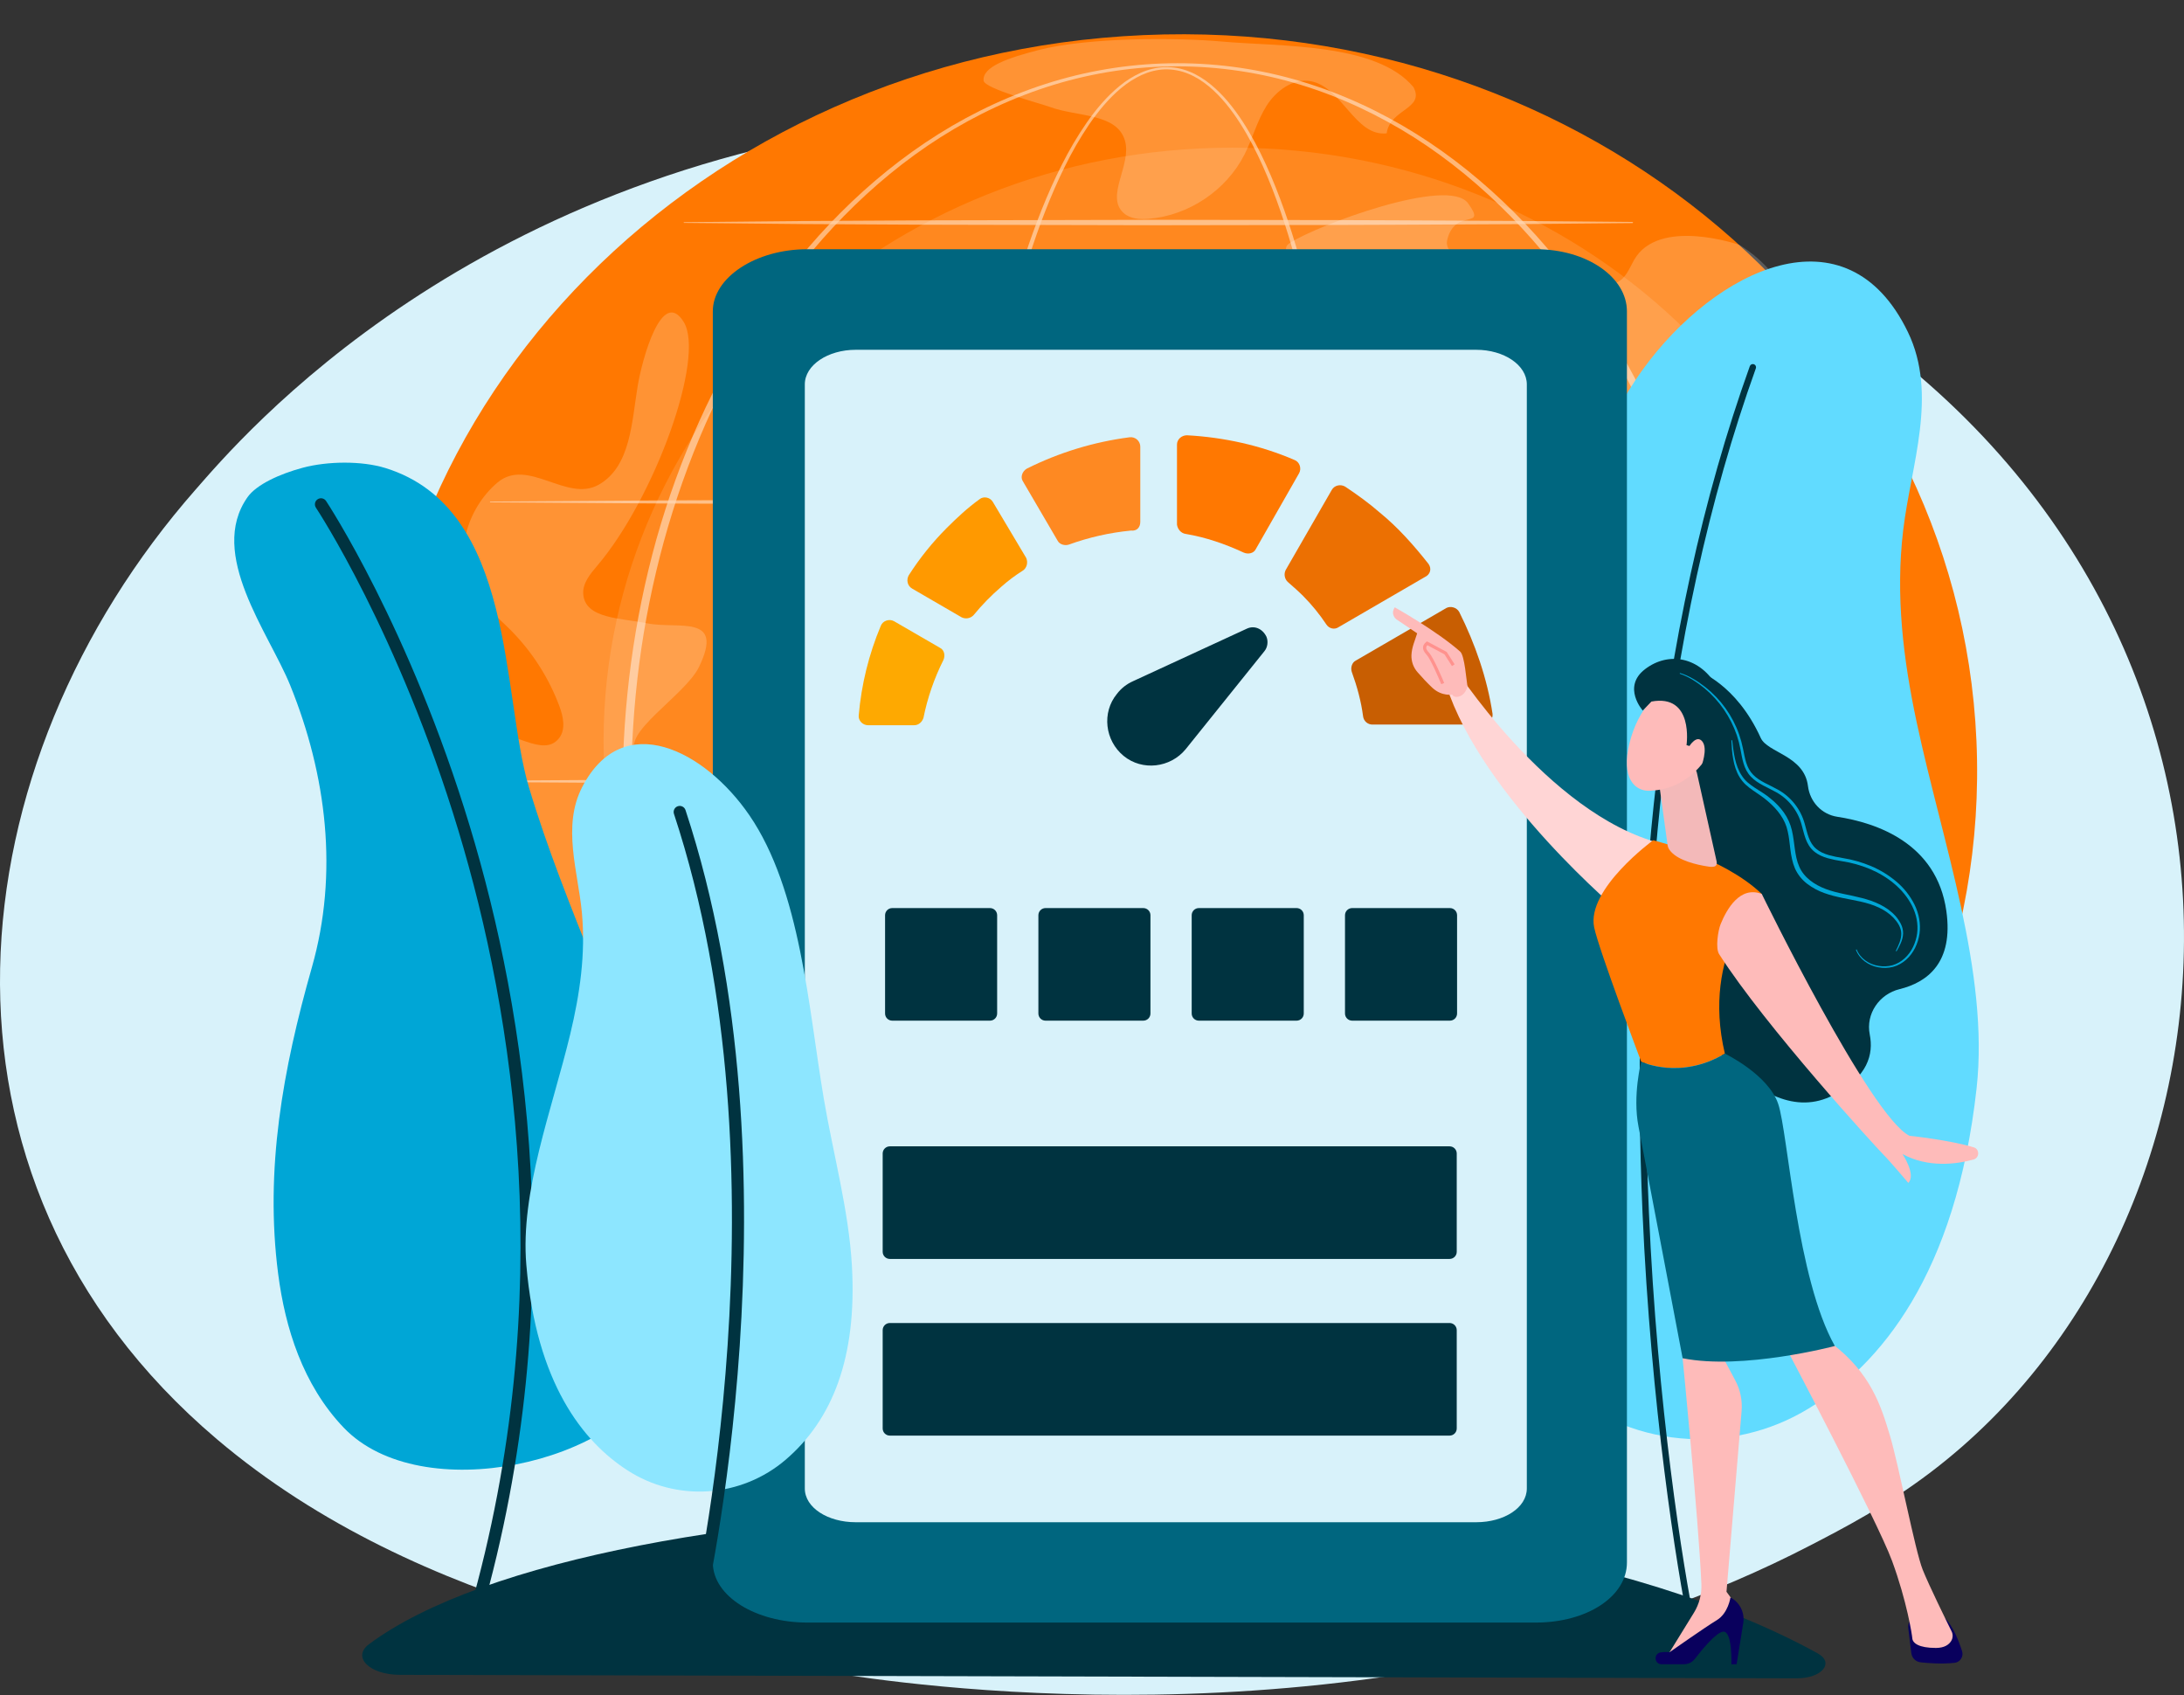
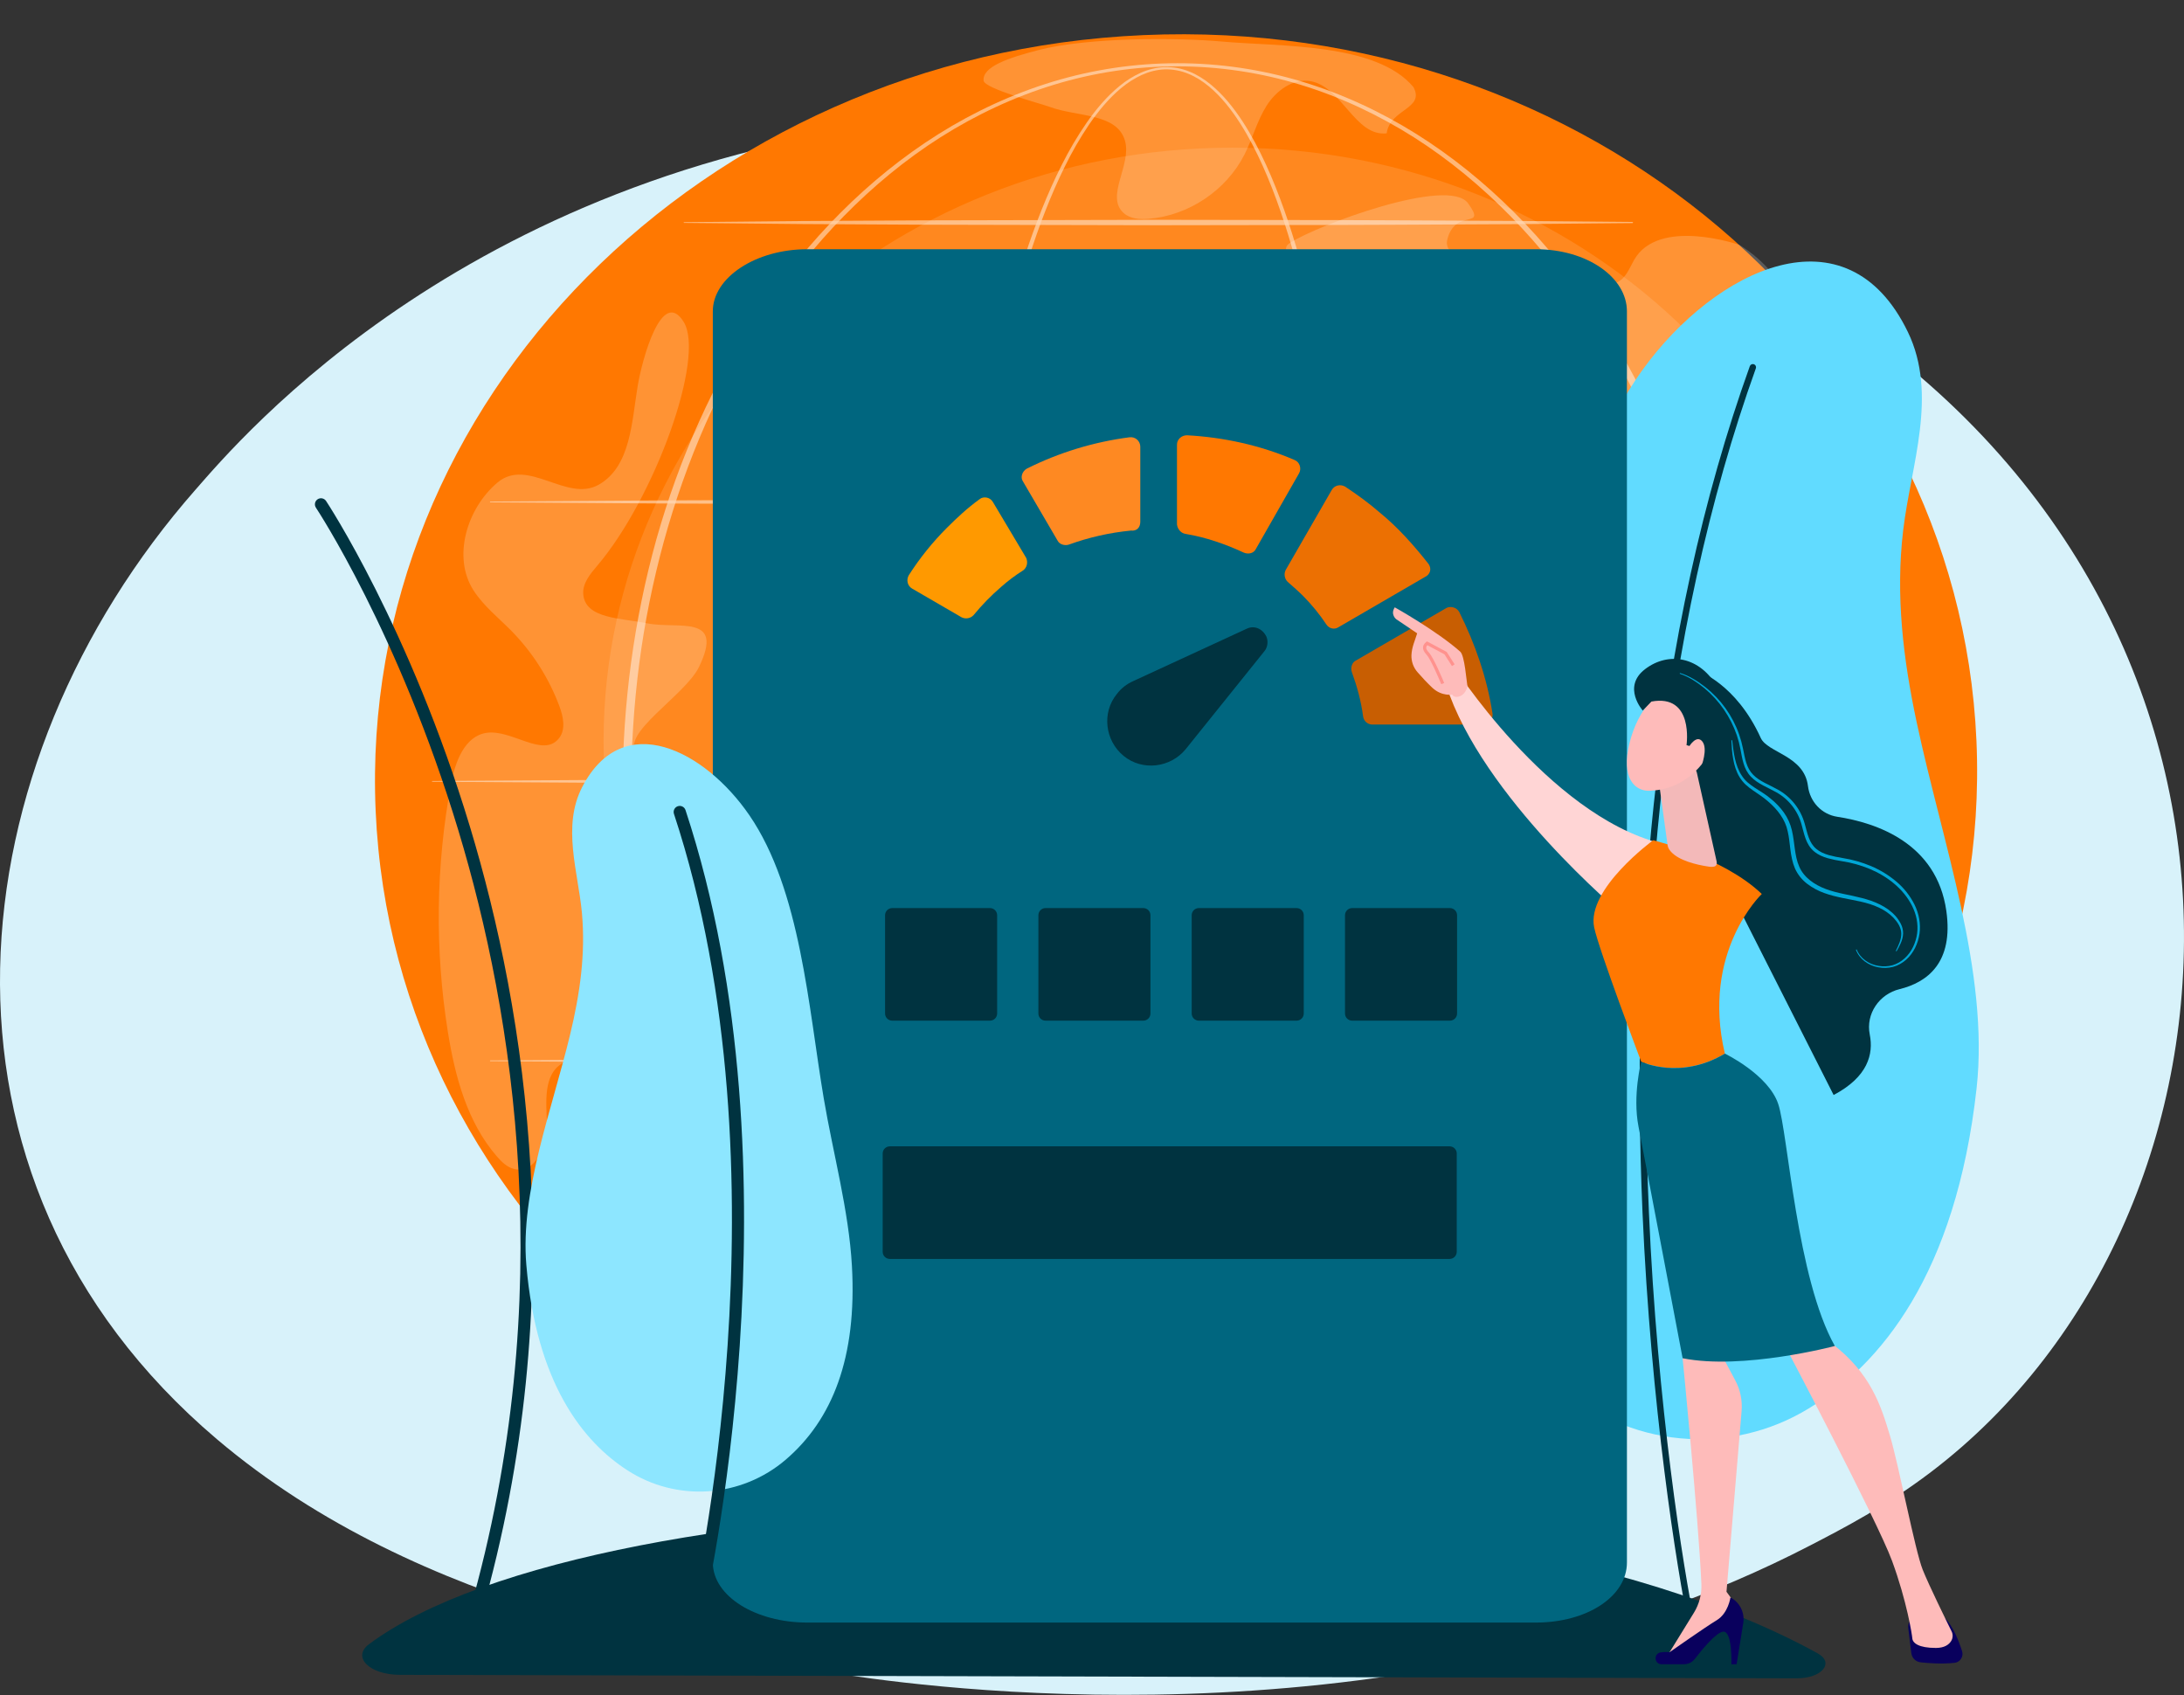
<svg xmlns="http://www.w3.org/2000/svg" width="634" height="492" viewBox="0 0 634 492" fill="none">
  <rect x="0" y="0" width="634" height="492" fill="#333333" stroke="none" />
  <path d="M560.511 427.291C547.492 437.181 535.174 443.559 525.441 448.598C411.04 507.831 275.672 490.565 246.903 486.348C204.419 480.122 122.3 468.086 62.929 417.705C-26.895 341.482 -12.908 221.394 56.765 142.123C69.51 127.623 136.829 47.144 273.654 34.238C356.46 26.427 452.984 42.18 522.884 84.439C669.612 173.144 659.166 352.345 560.511 427.291Z" fill="#D8F2FA" />
  <path d="M350.852 440.263C479.175 434.635 578.97 333.798 573.751 215.037C568.532 96.275 460.275 4.562 331.952 10.19C203.629 15.817 103.833 116.655 109.052 235.416C114.271 354.178 222.529 445.891 350.852 440.263Z" fill="#FF7801" />
  <path opacity="0.2" d="M516.85 82.624C521.955 90.811 525.891 100.027 525.152 109.644C524.296 120.78 518.654 131.208 518.365 142.373C517.875 161.308 532.506 177.157 537.07 195.541C542.172 216.09 522.937 239.503 515.273 250.972C507.61 262.441 510.903 241.666 506.256 233.565C501.609 225.464 491.588 267.652 475.936 276.912C467.538 281.88 457.685 285.187 451.645 292.845C442.836 304.015 445.277 319.91 446.6 334.069C447.922 348.227 445.941 365.483 433.177 371.777C425.661 375.483 416.107 374.229 409.325 379.148C397.414 387.787 403.104 406.623 398.384 420.551C393.251 435.697 383.074 435.897 367.327 439.108C351.581 442.319 369.312 407.761 361.935 395.683C358.058 389.334 352.139 384.282 349.081 377.502C344.84 368.099 346.034 355.536 337.807 349.305C331.64 344.635 323.059 345.898 315.321 345.83C307.582 345.762 298.17 342.407 297.293 334.726C296.514 327.911 303.343 322.477 310.025 320.898C316.707 319.318 323.827 320.071 330.39 318.053C349.16 312.279 357.915 286.039 377.517 284.812C394.272 283.762 408.306 302.55 424.77 299.269C433.948 297.439 440.231 289.319 447.044 282.908C455.796 274.673 466.658 268.493 473.606 258.691C480.555 248.89 481.737 233.222 471.852 226.386C464.509 221.307 454.076 223.369 446.821 228.573C439.567 233.777 434.626 241.499 429.299 248.66C427.653 250.872 425.791 253.164 423.159 253.987C416.075 256.202 410.906 246.246 412.601 239.027C414.296 231.808 419.401 225.458 419.641 218.047C420.063 204.985 405.983 196.697 393.631 192.393C381.279 188.089 366.72 182.958 363.089 170.403C361.806 165.968 362.142 161.088 360.185 156.907C353.697 143.05 319.461 136.132 327.645 128.096C335.828 120.061 361.802 118.314 366.86 102.132C368.671 96.338 370.535 88.68 376.585 88.12C386.439 87.207 392.061 99.392 400.326 101.483C404.25 102.476 404.628 109.134 404.475 117.321C404.421 120.175 405.504 122.934 407.486 124.99C409.468 127.047 412.187 128.232 415.044 128.286C417.901 128.34 420.662 127.258 422.721 125.278C424.779 123.298 425.966 120.582 426.02 117.728C426.065 115.446 425.638 113.179 424.768 111.069C423.176 107.173 420.154 104.057 417.107 101.15C404.395 89.025 366.461 75.701 374.405 70.54C382.348 65.378 420.473 51.133 426.159 58.995C431.846 66.856 422.441 60.199 420.147 69.522C417.853 78.846 448.349 77.596 462.45 81.632C464.778 82.299 467.361 82.948 469.541 81.893C471.977 80.715 473.003 77.882 474.325 75.522C481.407 62.883 504.962 71.087 504.962 71.087C504.962 71.087 512.289 75.308 516.85 82.624Z" fill="white" />
  <path opacity="0.2" d="M410.309 25.267C413.733 31.642 403.551 31.539 402.538 38.703C393.372 39.701 389.608 25.265 380.544 23.58C375.428 22.629 370.468 26.291 367.688 30.685C364.908 35.079 363.611 40.238 361.255 44.873C355.976 55.257 345.075 62.566 333.455 63.512C330.927 63.718 328.141 63.556 326.238 61.881C320.713 57.018 328.617 47.882 326.564 40.818C324.217 32.745 312.566 33.97 304.691 31.01C302.519 30.193 285.813 25.74 285.544 23.437C285.067 19.355 292.818 16.756 301.488 14.528C316.177 10.755 342.024 10.912 354.658 12.054C371.465 13.573 399.469 12.345 410.309 25.267Z" fill="white" />
  <path opacity="0.2" d="M130.009 299.482C126.201 275.605 126.517 251.253 130.942 227.483C132.122 221.158 134.885 213.618 141.261 212.707C148.636 211.654 157.665 220.117 162.282 214.276C164.32 211.698 163.506 207.944 162.352 204.868C159.29 196.729 154.558 189.319 148.46 183.115C144.682 179.278 140.359 175.876 137.45 171.346C131.228 161.656 135.595 147.497 144.402 140.072C153.208 132.648 164.569 145.962 173.826 140.677C183.083 135.392 183.371 122.57 185.111 112.061C186.4 104.277 192.141 83.188 198.483 93.459C204.825 103.729 190.024 144.614 173.365 164.213C171.355 166.577 169.137 169.224 169.306 172.321C169.712 179.715 180.498 179.387 187.755 180.901C196.737 182.775 210.505 177.969 202.907 193.605C198.9 201.852 179.759 213.139 184.902 218.658C190.045 224.177 205.857 240.163 213.276 253.09C220.695 266.018 224.29 282.117 218.696 295.931C213.101 309.745 196.278 319.284 182.546 313.464C176.118 310.74 169.113 305.078 163.138 308.686C157.728 311.954 158.526 319.798 158.794 326.108C159.062 332.419 155.42 340.795 149.275 339.313C147.252 338.825 145.662 337.293 144.296 335.726C135.65 325.798 132.087 312.476 130.009 299.482Z" fill="white" />
  <path opacity="0.12" d="M357.711 387.315C458.502 387.315 540.209 310.207 540.209 215.09C540.209 119.972 458.502 42.864 357.711 42.864C256.92 42.864 175.213 119.972 175.213 215.09C175.213 310.207 256.92 387.315 357.711 387.315Z" fill="white" />
  <g opacity="0.68">
    <g style="mix-blend-mode:soft-light" opacity="0.68">
      <path d="M278.741 228.921C278.736 247.848 279.406 266.778 280.856 285.648C282.291 304.516 284.455 323.339 287.698 341.978C289.32 351.297 291.21 360.57 293.474 369.75C295.744 378.925 298.375 388.018 301.604 396.893C303.224 401.327 304.995 405.706 306.988 409.978C308.983 414.247 311.197 418.417 313.762 422.356C316.334 426.275 319.251 430.011 322.792 433.041C324.539 434.563 326.488 435.839 328.583 436.832C330.663 437.812 332.921 438.361 335.219 438.446C337.518 438.498 339.802 438.066 341.922 437.178C344.056 436.315 346.027 435.055 347.836 433.601C351.456 430.672 354.436 426.982 357.055 423.096C359.67 419.192 361.911 415.035 363.94 410.783C365.96 406.524 367.758 402.156 369.395 397.728C372.668 388.869 375.328 379.785 377.621 370.614C379.91 361.441 381.823 352.172 383.461 342.856C386.73 324.22 388.919 305.401 390.354 286.533C391.778 267.661 392.457 248.754 392.392 229.81C392.423 210.884 391.97 191.951 390.745 173.061C389.528 154.174 387.618 135.322 384.69 116.624C383.221 107.277 381.492 97.969 379.395 88.745C377.292 79.525 374.834 70.378 371.767 61.437C370.225 56.97 368.536 52.553 366.606 48.245C364.679 43.937 362.519 39.727 359.981 35.757C357.439 31.804 354.514 28.044 350.9 25.052C349.094 23.569 347.112 22.284 344.952 21.41C342.798 20.513 340.479 20.08 338.146 20.139C335.818 20.201 333.528 20.822 331.403 21.775C329.28 22.764 327.296 24.029 325.503 25.535C321.885 28.53 318.872 32.209 316.2 36.082C313.556 39.992 311.189 44.082 309.118 48.323C307.018 52.552 305.149 56.896 303.427 61.296C299.996 70.105 297.177 79.147 294.733 88.282C292.298 97.422 290.249 106.664 288.489 115.959C284.967 134.552 282.593 153.353 281.026 172.21C279.444 191.069 278.715 209.997 278.741 228.921ZM276.54 228.921C276.637 190.968 279.6 152.939 286.905 115.653C288.752 106.34 290.887 97.081 293.411 87.924C295.944 78.772 298.854 69.713 302.379 60.883C304.15 56.472 306.067 52.117 308.22 47.873C310.347 43.611 312.771 39.503 315.474 35.58C318.211 31.685 321.296 27.977 325.021 24.947C326.877 23.415 328.927 22.133 331.117 21.136C333.325 20.14 335.705 19.581 338.126 19.489C340.552 19.412 342.967 19.843 345.216 20.754C347.466 21.642 349.521 22.951 351.387 24.457C355.119 27.495 358.12 31.294 360.729 35.274C363.333 39.273 365.549 43.503 367.528 47.828C369.511 52.154 371.248 56.585 372.838 61.064C376 70.03 378.547 79.196 380.737 88.434C382.922 97.677 384.736 107.002 386.291 116.366C389.389 135.099 391.465 153.988 392.848 172.917C393.536 182.383 394.051 191.859 394.392 201.346C394.723 210.831 394.957 220.321 394.918 229.813C394.838 248.798 394.042 267.761 392.531 286.704C390.977 305.623 388.667 324.492 385.273 343.18C383.572 352.522 381.595 361.818 379.239 371.022C376.879 380.225 374.15 389.345 370.798 398.251C369.122 402.703 367.282 407.098 365.213 411.392C363.136 415.679 360.841 419.876 358.154 423.836C355.462 427.778 352.395 431.542 348.612 434.568C346.72 436.07 344.645 437.383 342.371 438.287C340.093 439.217 337.648 439.668 335.187 439.611C332.729 439.536 330.312 438.965 328.08 437.932C325.876 436.905 323.824 435.581 321.98 433.997C318.284 430.872 315.284 427.067 312.638 423.092C310.003 419.1 307.735 414.89 305.691 410.587C303.649 406.281 301.836 401.876 300.176 397.418C296.866 388.496 294.164 379.369 291.825 370.161C289.492 360.95 287.536 351.65 285.849 342.305C279.19 304.894 276.595 266.869 276.54 228.921H276.54Z" fill="white" />
    </g>
    <g style="mix-blend-mode:soft-light" opacity="0.68">
      <path d="M183.241 228.921C183.232 241.029 184.012 253.124 185.575 265.13C187.152 277.135 189.552 289.017 192.758 300.693C199.196 324.011 208.908 346.514 222.26 366.735C228.932 376.835 236.509 386.352 244.993 394.994C253.478 403.626 262.855 411.416 273.091 417.898C283.33 424.361 294.387 429.554 305.973 433.09C329.301 440.256 354.247 440.247 377.57 433.065C389.151 429.522 400.201 424.322 410.431 417.854C420.659 411.367 430.026 403.572 438.5 394.937C446.972 386.291 454.537 376.773 461.197 366.672C474.528 346.454 484.223 323.959 490.637 300.65C497.028 277.314 500.13 253.11 500.137 228.921C500.142 204.732 497.052 180.526 490.674 157.182C484.273 133.865 474.591 111.358 461.266 91.124C454.609 81.015 447.045 71.49 438.572 62.834C430.098 54.189 420.726 46.388 410.497 39.885C400.264 33.404 389.212 28.174 377.615 24.63C354.258 17.472 329.29 17.464 305.929 24.607C294.327 28.143 283.268 33.365 273.027 39.841C262.789 46.339 253.406 54.135 244.921 62.777C236.436 71.429 228.86 80.953 222.191 91.061C208.845 111.299 199.146 133.813 192.721 157.138C189.521 168.818 187.127 180.702 185.556 192.709C183.999 204.717 183.225 216.813 183.241 228.921ZM180.717 228.921C180.745 216.705 181.57 204.504 183.185 192.395C184.814 180.287 187.272 168.306 190.543 156.535C197.174 133.04 207.185 110.429 220.8 90.137C227.607 80.001 235.321 70.463 243.943 61.812C252.561 53.164 262.095 45.409 272.44 38.914C282.786 32.429 293.96 27.241 305.654 23.7C329.208 16.575 354.345 16.567 377.904 23.677C389.602 27.21 400.784 32.391 411.138 38.87C421.492 45.359 431.037 53.109 439.666 61.755C448.299 70.402 456.025 79.939 462.844 90.075C476.481 110.369 486.508 132.987 493.163 156.492C496.454 168.266 498.926 180.254 500.56 192.369C503.816 216.629 503.822 241.214 500.578 265.475C498.95 277.593 496.485 289.583 493.2 301.361C486.558 324.872 476.543 347.502 462.913 367.813C456.097 377.956 448.372 387.501 439.738 396.158C431.109 404.814 421.559 412.57 411.203 419.074C400.846 425.567 389.662 430.778 377.948 434.312C354.356 441.398 329.197 441.389 305.61 434.287C293.901 430.745 282.724 425.528 272.375 419.03C262.028 412.52 252.489 404.759 243.871 396.1C235.249 387.44 227.535 377.894 220.731 367.75C207.122 347.442 197.124 324.82 190.506 301.318C187.241 289.543 184.788 277.559 183.166 265.449C181.557 253.339 180.739 241.137 180.717 228.921Z" fill="white" />
    </g>
    <g style="mix-blend-mode:soft-light" opacity="0.68">
      <path d="M530.126 145.86L481.653 146.166L433.18 146.34L336.234 146.48L239.288 146.326L190.815 146.137L142.342 145.806C142.312 145.806 142.284 145.794 142.263 145.773C142.242 145.752 142.23 145.724 142.23 145.695C142.23 145.665 142.242 145.637 142.263 145.616C142.284 145.595 142.312 145.583 142.342 145.583L190.815 145.253L239.288 145.064L336.234 144.909L433.18 145.049L481.653 145.224L530.126 145.529C530.17 145.529 530.213 145.546 530.244 145.577C530.275 145.608 530.292 145.651 530.292 145.695C530.292 145.739 530.275 145.781 530.244 145.812C530.213 145.843 530.17 145.86 530.126 145.86V145.86Z" fill="white" />
    </g>
    <g style="mix-blend-mode:soft-light" opacity="0.68">
      <path d="M473.892 64.755L439.477 65.062L405.063 65.235C393.591 65.309 382.12 65.301 370.649 65.324L336.234 65.375L267.405 65.221L232.991 65.032L198.576 64.701C198.547 64.701 198.519 64.689 198.498 64.668C198.478 64.647 198.466 64.619 198.466 64.59C198.466 64.561 198.478 64.532 198.498 64.512C198.519 64.491 198.547 64.479 198.576 64.479L232.991 64.148L267.405 63.959L336.234 63.804L370.649 63.856C382.12 63.878 393.591 63.87 405.063 63.944L439.477 64.118L473.892 64.424C473.936 64.425 473.977 64.442 474.008 64.473C474.039 64.504 474.056 64.546 474.056 64.59C474.056 64.633 474.039 64.675 474.008 64.706C473.977 64.737 473.936 64.755 473.892 64.755V64.755Z" fill="white" />
    </g>
    <g style="mix-blend-mode:soft-light" opacity="0.68">
      <path d="M546.971 226.966L494.287 227.27L441.603 227.445L336.234 227.585L230.865 227.431L178.181 227.241L125.497 226.911C125.467 226.911 125.439 226.9 125.418 226.879C125.397 226.858 125.385 226.829 125.385 226.8C125.385 226.77 125.397 226.742 125.418 226.721C125.439 226.7 125.467 226.688 125.497 226.688L178.181 226.358L230.865 226.169L336.234 226.014L441.603 226.154L494.287 226.329L546.971 226.634C547.015 226.634 547.057 226.652 547.088 226.683C547.118 226.714 547.136 226.756 547.136 226.8C547.136 226.844 547.118 226.885 547.088 226.917C547.057 226.948 547.015 226.965 546.971 226.966V226.966Z" fill="white" />
    </g>
    <g style="mix-blend-mode:soft-light" opacity="0.68">
      <path d="M530.127 308.071L481.654 308.376L433.181 308.55L336.234 308.69L239.288 308.536L190.815 308.346L142.342 308.016C142.312 308.016 142.284 308.004 142.264 307.983C142.243 307.962 142.232 307.934 142.232 307.905C142.232 307.876 142.243 307.848 142.264 307.827C142.284 307.806 142.312 307.794 142.342 307.794L190.815 307.464L239.288 307.273L336.234 307.12L433.181 307.259L481.654 307.434L530.127 307.739C530.17 307.74 530.212 307.757 530.243 307.788C530.273 307.819 530.291 307.861 530.291 307.905C530.291 307.949 530.273 307.991 530.243 308.022C530.212 308.053 530.17 308.07 530.127 308.071V308.071Z" fill="white" />
    </g>
    <g style="mix-blend-mode:soft-light" opacity="0.68">
      <path d="M466.956 389.59H191.64C191.487 389.59 191.339 389.528 191.231 389.419C191.123 389.31 191.062 389.163 191.062 389.009C191.062 388.856 191.123 388.708 191.231 388.6C191.339 388.491 191.487 388.429 191.64 388.428H466.956C467.109 388.429 467.257 388.491 467.365 388.6C467.473 388.708 467.534 388.856 467.534 389.009C467.534 389.163 467.473 389.31 467.365 389.419C467.257 389.528 467.109 389.59 466.956 389.59Z" fill="white" />
    </g>
  </g>
  <path d="M573.789 315.895C577.512 282.394 563.863 244.65 556.403 209.679C552.459 191.189 550.239 172.771 552.48 153.894C554.708 135.126 562.67 114.605 553.836 96.348C536.037 59.569 497.979 78.155 476.918 107.223C452.478 140.956 447.583 194.674 439.453 236.213C434.552 261.255 426.69 287.054 424.595 312.456C421.122 354.537 431.767 383.229 452.606 402.06C462.331 410.849 474.643 416.257 487.7 417.475C500.757 418.694 513.859 415.658 525.045 408.821C545.824 396.145 567.782 369.94 573.789 315.895Z" fill="#61DBFF" />
  <path d="M490.924 473.511C490.791 473.451 490.674 473.36 490.583 473.246C490.492 473.133 490.429 472.999 490.399 472.856C486.759 455.527 479.233 407.948 476.808 351.906C475.027 310.769 476.116 271.002 480.046 233.71C484.959 187.077 494.352 144.202 507.964 106.275C508.049 106.046 508.221 105.859 508.443 105.755C508.666 105.652 508.92 105.64 509.15 105.722C509.381 105.805 509.57 105.975 509.676 106.196C509.782 106.417 509.796 106.671 509.715 106.903C496.156 144.684 486.797 187.406 481.899 233.883C477.978 271.079 476.89 310.749 478.665 351.79C481.083 407.716 488.589 455.187 492.22 472.475C492.255 472.643 492.243 472.818 492.185 472.979C492.127 473.141 492.025 473.283 491.891 473.391C491.757 473.498 491.595 473.566 491.424 473.588C491.254 473.609 491.081 473.582 490.924 473.511Z" fill="#003340" />
  <path d="M107.125 477.232C173.273 428.046 420.67 420.866 527.656 479.893C532.642 482.644 528.869 487.154 521.59 487.136L116.048 486.132C107.253 486.11 102.092 480.974 107.125 477.232Z" fill="#003340" />
  <path opacity="0.8" d="M363.006 307.473C362.947 307.359 362.857 307.263 362.747 307.196C362.637 307.129 362.511 307.093 362.382 307.092H333.717C333.61 307.093 333.503 307.069 333.407 307.023C333.31 306.976 333.226 306.908 333.159 306.823C333.093 306.739 333.048 306.64 333.026 306.535C333.004 306.43 333.007 306.322 333.033 306.218L345.027 259.483C345.068 259.325 345.052 259.158 344.983 259.01C344.913 258.862 344.795 258.743 344.648 258.673C344.5 258.602 344.333 258.585 344.174 258.625C344.016 258.664 343.876 258.757 343.778 258.888L292.648 327.374C292.569 327.487 292.522 327.62 292.511 327.757C292.499 327.895 292.524 328.033 292.583 328.157C292.639 328.28 292.727 328.385 292.838 328.461C292.949 328.538 293.079 328.583 293.213 328.592H319.511C319.612 328.584 319.714 328.599 319.809 328.635C319.903 328.672 319.988 328.73 320.057 328.805C320.123 328.881 320.17 328.971 320.196 329.069C320.221 329.166 320.223 329.268 320.203 329.367L309.288 383.498C309.256 383.657 309.28 383.821 309.356 383.964C309.432 384.106 309.555 384.218 309.704 384.28C309.854 384.343 310.021 384.353 310.177 384.307C310.333 384.261 310.468 384.163 310.56 384.029L362.962 308.204C363.035 308.098 363.078 307.974 363.086 307.845C363.094 307.716 363.066 307.588 363.006 307.473Z" fill="white" />
-   <path d="M87.892 135.764C81.174 137.563 74.439 140.646 71.856 144.309C60.205 160.836 78.093 183.727 84.246 198.919C94.816 225.017 98.312 253.469 90.541 280.764C82.12 310.34 76.824 339.457 80.75 369.762C82.773 385.374 87.882 401.934 99.764 414.373C122.22 437.874 180.272 424.711 191.775 398.213C200.949 377.081 197.831 354.128 191.679 333.055C181.331 297.605 164.189 263.978 153.572 228.604C145.453 201.553 149.829 147.611 111.907 135.857C104.971 133.708 95.02 133.856 87.892 135.764Z" fill="#00A6D6" />
  <path d="M138.095 470.012C137.814 470.028 137.533 469.976 137.276 469.861C137.018 469.746 136.792 469.572 136.616 469.352C136.44 469.132 136.32 468.874 136.264 468.598C136.209 468.322 136.22 468.037 136.297 467.766C162.545 376.172 149.038 293.959 133.086 241.12C115.783 183.811 91.951 147.719 91.712 147.361C91.454 146.972 91.36 146.496 91.452 146.038C91.544 145.581 91.814 145.178 92.203 144.919C92.592 144.66 93.069 144.565 93.527 144.656C93.986 144.748 94.389 145.017 94.649 145.405C94.89 145.767 118.967 182.206 136.428 239.979C152.543 293.298 166.19 376.267 139.691 468.736C139.59 469.088 139.382 469.4 139.096 469.628C138.811 469.857 138.461 469.991 138.095 470.012Z" fill="#003340" />
  <path d="M472.287 90.368V453.516C472.287 463.405 460.674 470.955 445.878 470.955H234.304C219.509 470.955 206.925 463.405 206.925 453.516V90.368C206.925 80.479 219.509 72.338 234.304 72.338H445.878C460.674 72.338 472.287 80.479 472.287 90.368Z" fill="#00667F" />
-   <path d="M443.227 111.575C443.227 105.964 436.597 101.529 428.553 101.529H248.383C240.339 101.529 233.63 105.964 233.63 111.575V432.023C233.63 437.633 240.339 441.837 248.383 441.837H428.553C436.597 441.837 443.227 437.633 443.227 432.023V111.575Z" fill="#D8F2FA" />
  <path d="M287.385 263.574H259.01C257.862 263.574 256.931 264.504 256.931 265.65V294.176C256.931 295.323 257.862 296.253 259.01 296.253H287.385C288.533 296.253 289.464 295.323 289.464 294.176V265.65C289.464 264.504 288.533 263.574 287.385 263.574Z" fill="#003340" />
  <path d="M331.89 263.574H303.515C302.367 263.574 301.436 264.504 301.436 265.65V294.176C301.436 295.323 302.367 296.253 303.515 296.253H331.89C333.038 296.253 333.969 295.323 333.969 294.176V265.65C333.969 264.504 333.038 263.574 331.89 263.574Z" fill="#003340" />
  <path d="M376.394 263.574H348.019C346.871 263.574 345.94 264.504 345.94 265.65V294.176C345.94 295.323 346.871 296.253 348.019 296.253H376.394C377.542 296.253 378.473 295.323 378.473 294.176V265.65C378.473 264.504 377.542 263.574 376.394 263.574Z" fill="#003340" />
  <path d="M420.899 263.574H392.524C391.376 263.574 390.445 264.504 390.445 265.65V294.176C390.445 295.323 391.376 296.253 392.524 296.253H420.899C422.047 296.253 422.978 295.323 422.978 294.176V265.65C422.978 264.504 422.047 263.574 420.899 263.574Z" fill="#003340" />
  <path d="M420.802 332.731H258.314C257.166 332.731 256.235 333.661 256.235 334.808V363.338C256.235 364.485 257.166 365.415 258.314 365.415H420.802C421.95 365.415 422.881 364.485 422.881 363.338V334.808C422.881 333.661 421.95 332.731 420.802 332.731Z" fill="#003340" />
-   <path d="M420.802 384.011H258.314C257.166 384.011 256.235 384.941 256.235 386.087V414.618C256.235 415.764 257.166 416.694 258.314 416.694H420.802C421.95 416.694 422.881 415.764 422.881 414.618V386.087C422.881 384.941 421.95 384.011 420.802 384.011Z" fill="#003340" />
  <path d="M152.791 367.142C150.98 345.871 160.236 322.196 165.528 300.177C168.326 288.534 170.032 276.91 168.921 264.922C167.816 253.003 163.109 239.882 168.999 228.467C180.867 205.47 204.659 217.856 217.52 236.602C232.444 258.356 234.669 292.445 239.139 318.876C241.835 334.811 246.392 351.272 247.305 367.389C248.818 394.088 241.612 412.08 228.111 423.663C221.811 429.07 213.928 432.294 205.642 432.853C197.355 433.412 189.11 431.277 182.139 426.767C169.189 418.404 155.714 401.456 152.791 367.142Z" fill="#8DE6FF" />
  <path d="M202.903 469.443C202.608 469.519 202.299 469.518 202.005 469.44C201.711 469.362 201.442 469.209 201.224 468.996C201.007 468.784 200.848 468.519 200.763 468.227C200.678 467.935 200.67 467.626 200.74 467.33C201.038 466.074 230.091 340.573 195.644 236.233C195.499 235.789 195.535 235.305 195.746 234.888C195.957 234.471 196.325 234.155 196.769 234.009C197.213 233.862 197.697 233.898 198.115 234.108C198.533 234.318 198.85 234.685 198.997 235.129C233.76 340.431 204.475 466.877 204.175 468.142C204.101 468.454 203.944 468.74 203.72 468.969C203.495 469.198 203.213 469.362 202.903 469.443Z" fill="#003340" />
  <path d="M331.017 151.491V129.627C331.014 129.239 330.928 128.856 330.766 128.503C330.603 128.15 330.368 127.835 330.075 127.579C329.783 127.323 329.439 127.132 329.068 127.018C328.696 126.905 328.304 126.871 327.918 126.919C317.537 128.262 307.455 131.336 298.092 136.012C296.736 136.786 296.155 138.528 296.931 139.689L307.002 156.908C307.583 158.069 309.133 158.456 310.295 158.069C316.103 155.963 322.155 154.598 328.306 154.005C330.049 154.2 331.017 153.039 331.017 151.491V151.491Z" fill="#FE8922" />
  <path d="M288.214 145.686C287.44 144.331 285.503 143.945 284.341 144.913C280.855 147.429 277.756 150.33 274.85 153.232C270.686 157.401 266.984 162.007 263.81 166.97C263.036 168.325 263.422 170.066 264.779 170.839L279.111 179.158C279.677 179.448 280.322 179.549 280.95 179.444C281.578 179.34 282.156 179.036 282.597 178.577C285.059 175.571 287.781 172.788 290.731 170.259C292.666 168.543 294.74 166.99 296.93 165.615C298.092 164.841 298.479 163.293 297.898 161.938L288.214 145.686Z" fill="#FF9900" />
  <path d="M414.687 163.68C410.426 158.263 405.777 153.038 400.548 148.782C397.449 146.073 393.964 143.557 390.477 141.236C389.12 140.463 387.377 140.849 386.603 142.204L373.239 165.421C372.948 165.987 372.848 166.631 372.952 167.258C373.057 167.885 373.361 168.462 373.82 168.903C375.37 170.258 376.919 171.612 378.274 172.967C380.798 175.514 383.069 178.3 385.054 181.286C385.828 182.446 387.378 182.834 388.539 182.059L413.523 167.548C415.269 166.775 415.655 165.034 414.687 163.68Z" fill="#EC7002" />
  <path d="M423.596 177.61C422.822 176.255 421.078 175.869 419.916 176.45L393.575 191.735C392.414 192.316 392.026 193.864 392.413 195.024C393.963 199.281 395.125 203.538 395.706 207.988C395.8 208.637 396.127 209.229 396.626 209.656C397.124 210.083 397.761 210.315 398.417 210.309H430.568C432.118 210.309 433.473 208.761 433.28 207.213C431.73 196.959 428.244 186.899 423.596 177.61H423.596Z" fill="#C85E02" />
-   <path d="M259.55 180.319C258.193 179.546 256.258 180.126 255.677 181.675C252.214 189.933 250.058 198.68 249.285 207.601C249.092 209.149 250.447 210.502 251.997 210.502H265.361C266.717 210.502 267.685 209.534 268.072 208.374C269.248 202.529 271.203 196.868 273.883 191.541C274.464 190.186 274.076 188.64 272.914 188.059L259.55 180.319Z" fill="#FEA901" />
  <path d="M344.188 154.973C349.998 155.941 355.614 157.875 361.037 160.391C362.394 160.971 363.942 160.584 364.523 159.423L377.114 137.368C377.888 136.012 377.307 134.079 375.758 133.498C365.88 129.242 355.228 126.92 344.575 126.34C343.026 126.34 341.671 127.501 341.671 129.048V152.266C341.864 153.62 342.833 154.78 344.188 154.973L344.188 154.973Z" fill="#FF7801" />
  <path d="M362.006 182.447L328.886 197.732C327.051 198.546 325.451 199.81 324.237 201.408C319.783 206.826 320.752 214.951 326.175 219.401C331.598 223.851 339.732 222.883 344.186 217.466L367.04 189.024C368.008 187.864 368.201 186.123 367.621 184.768C366.46 182.448 364.135 181.481 362.006 182.448L362.006 182.447Z" fill="#003340" />
-   <path d="M492.903 194.722C492.903 194.722 503.968 198.407 511.136 214.199C513.096 218.517 523.738 219.283 524.837 228.14C525.404 232.713 528.791 236.376 533.351 237.074C544.707 238.812 562.207 244.703 565.007 264.399C567.144 279.433 559.472 285.133 551.421 287.106C545.508 288.556 541.578 294.302 542.774 300.266C543.921 305.986 542.21 312.599 532.29 317.829C510.059 329.547 487.858 290.066 487.858 290.066L483.308 221.131L492.903 194.722Z" fill="#003340" />
+   <path d="M492.903 194.722C492.903 194.722 503.968 198.407 511.136 214.199C513.096 218.517 523.738 219.283 524.837 228.14C525.404 232.713 528.791 236.376 533.351 237.074C544.707 238.812 562.207 244.703 565.007 264.399C567.144 279.433 559.472 285.133 551.421 287.106C545.508 288.556 541.578 294.302 542.774 300.266C543.921 305.986 542.21 312.599 532.29 317.829L483.308 221.131L492.903 194.722Z" fill="#003340" />
  <path d="M421.461 192.583C421.461 192.583 449.154 236.341 482.085 244.792C482.085 244.792 475.668 263.049 470.715 265.139C470.715 265.139 430.202 231.369 419.79 198.8L421.461 192.583Z" fill="url(#paint0_linear_309_20885)" />
  <path d="M553.943 472.459L554.84 479.83C554.921 480.509 555.229 481.142 555.714 481.625C556.199 482.108 556.833 482.414 557.514 482.494C559.879 482.763 563.675 483.04 567.388 482.648C567.772 482.604 568.14 482.477 568.468 482.274C568.796 482.071 569.074 481.798 569.284 481.474C569.494 481.151 569.629 480.785 569.68 480.404C569.731 480.022 569.697 479.633 569.58 479.266C568.675 476.421 567.019 472.149 564.631 469.636H556.446C556.089 469.636 555.736 469.711 555.411 469.858C555.085 470.004 554.795 470.218 554.558 470.485C554.322 470.751 554.144 471.065 554.038 471.406C553.932 471.746 553.9 472.105 553.943 472.459Z" fill="url(#paint1_linear_309_20885)" />
  <path d="M489.835 386.113L488.453 394.232C488.453 394.232 493.08 441.045 493.903 459.77C494.03 462.705 493.273 465.61 491.729 468.109L483.684 481.159L504.129 469.107L504.536 466.615L501.189 462.018L505.573 409.575C505.831 406.495 505.194 403.405 503.74 400.676L499.511 392.74L489.835 386.113Z" fill="#FEBBBA" />
  <path d="M482.338 483.05H488.862C489.464 483.051 490.059 482.914 490.599 482.649C491.14 482.385 491.612 481.999 491.98 481.523C494.014 478.883 498.228 473.732 500.243 473.598C502.955 473.417 502.609 483.05 502.609 483.05H504.129L506.055 471.079C506.291 469.611 506.059 468.105 505.391 466.776C504.723 465.446 503.653 464.361 502.333 463.672C502.333 463.672 501.713 468.253 498.35 470.28C494.988 472.306 484.668 479.563 484.668 479.563C483.786 479.46 482.893 479.483 482.017 479.633C479.958 480.005 480.246 483.05 482.338 483.05Z" fill="url(#paint2_linear_309_20885)" />
  <path d="M517.837 389.969C517.837 389.969 544.94 441.328 549.249 453.054C553.557 464.779 555.066 474.562 555.124 475.488C555.214 476.935 557.016 478.324 561.984 478.324C564.548 478.324 565.803 477.297 566.418 476.303C566.673 475.884 566.816 475.407 566.835 474.917C566.854 474.426 566.749 473.939 566.528 473.501C564.96 470.332 559.985 460.203 558.142 455.609C555.942 450.124 551.21 425.266 548.614 416.623C546.019 407.98 543.085 398.605 531.783 389.969C531.783 389.969 524.025 382.378 517.837 389.969Z" fill="#FEBBBA" />
  <path d="M500.716 305.816C493.725 276.221 511.436 259.483 511.436 259.483C500.261 248.767 479.899 243.891 479.899 243.891C479.899 243.891 460.47 258.081 462.775 269.187C464.126 275.697 476.432 308.179 476.432 308.179C476.432 308.179 487.811 313.559 500.716 305.816Z" fill="#FF7801" />
  <path d="M516.217 320.467C513.372 311.904 500.716 305.815 500.716 305.815C487.811 313.558 476.432 308.179 476.432 308.179C476.432 308.179 473.88 317.923 475.641 326.978C477.403 336.034 488.453 394.232 488.453 394.232C505.865 397.756 532.644 390.686 532.644 390.686C521.553 371.015 519.062 329.029 516.217 320.467Z" fill="#00667F" />
  <path d="M492.601 224.334L498.285 249.839C498.83 252.086 496.779 251.718 494.506 251.29C490.782 250.589 485.983 249.144 484.379 246.25C484.224 245.95 484.125 245.624 484.088 245.289L481.646 227.602C481.552 226.919 481.682 226.224 482.018 225.622C482.354 225.02 482.877 224.543 483.508 224.263L488.22 222.176C488.646 221.987 489.108 221.895 489.574 221.904C490.04 221.913 490.498 222.025 490.916 222.231C491.334 222.437 491.702 222.732 491.993 223.095C492.284 223.458 492.492 223.881 492.601 224.334Z" fill="#F3B9B9" />
  <path d="M481.714 201.083C481.714 201.083 475.663 205.175 473.062 215.596C470.462 226.017 474.688 229.754 479.019 229.525C483.351 229.296 489.632 227.958 495.073 220.482C500.515 213.006 489.644 196.082 481.714 201.083Z" fill="#FEBBBA" />
  <path d="M489.586 216.28C489.586 216.28 491.803 201.347 479.392 203.631L476.883 206.241C476.883 206.241 470.809 199.407 477.531 194.241C484.253 189.075 493.582 190.398 498.743 199.803C503.903 209.207 505.777 215.816 501.451 221.66C497.125 227.504 493.871 222.492 493.871 222.492C493.871 222.492 495.855 217.434 494.209 215.263C492.563 213.093 490.439 216.526 490.439 216.526L489.586 216.28Z" fill="#003340" />
  <path d="M421.651 201.591C421.567 202.494 424.928 203.118 425.997 199.269C425.703 197.599 425.181 190.283 423.898 189.146C417.069 183.093 404.891 176.283 404.891 176.283C403.529 178.361 405.315 179.729 405.315 179.729L411.394 183.827C410.76 185.925 409.835 187.78 409.73 190.176C409.669 192 410.312 193.778 411.527 195.142C412.737 196.523 414.365 198.306 415.834 199.659C418.613 202.221 421.651 201.591 421.651 201.591Z" fill="url(#paint3_linear_309_20885)" />
  <path d="M418.387 198.593L419.24 198.243C419.116 197.942 416.201 190.868 414.796 189.401C414.252 188.833 413.989 188.343 414.014 187.945C414.043 187.687 414.166 187.447 414.358 187.272L419.316 189.919L421.494 193.327L422.271 192.831L419.963 189.22L414.236 186.161L413.998 186.356C413.424 186.823 413.128 187.325 413.093 187.889C413.052 188.563 413.391 189.266 414.13 190.037C415.197 191.152 417.564 196.59 418.387 198.593Z" fill="url(#paint4_linear_309_20885)" />
-   <path d="M511.436 259.483C511.436 259.483 542.903 324.025 554.299 329.667C554.299 329.667 565.869 330.875 572.95 333.014C574.732 333.552 574.672 336.079 572.877 336.568C567.945 337.912 559.775 339.035 552.288 334.974C552.288 334.974 556.31 340.997 553.964 343.343C553.964 343.343 548.601 336.983 546.59 334.974C544.819 333.206 512.595 298.11 499.048 276.945C497.953 275.235 498.713 270.152 499.473 268.27C501.223 263.938 505.106 257.022 511.436 259.483Z" fill="#FEBBBA" />
  <path d="M487.605 195.548C490.269 196.422 492.649 198.018 494.811 199.781C499.129 203.381 502.373 208.097 504.188 213.415C504.631 214.737 504.982 216.087 505.24 217.457C505.504 218.833 505.725 220.242 506.15 221.629C506.565 223.009 507.244 224.387 508.29 225.451C509.315 226.529 510.571 227.306 511.827 227.983C513.087 228.658 514.371 229.242 515.577 229.923C517.385 230.918 518.973 232.267 520.246 233.889C521.52 235.512 522.452 237.375 522.988 239.366C523.371 240.7 523.663 242.094 524.17 243.464C524.662 244.826 525.454 246.184 526.632 247.142C527.79 248.115 529.184 248.7 530.571 249.102C531.952 249.468 533.352 249.759 534.764 249.975C537.522 250.398 540.219 251.152 542.796 252.221C547.888 254.37 552.556 257.971 555.059 262.931C556.3 265.388 556.891 268.183 556.533 270.913C556.162 273.621 554.968 276.283 552.931 278.134C551.928 279.072 550.721 279.766 549.405 280.163C548.072 280.528 546.675 280.593 545.313 280.355C542.599 279.931 539.996 278.196 538.974 275.579L538.757 275.659C539.758 278.393 542.425 280.257 545.24 280.758C546.663 281.037 548.131 280.998 549.537 280.644C550.943 280.253 552.239 279.544 553.326 278.571C555.518 276.641 556.796 273.851 557.222 271.006C557.635 268.132 557.042 265.162 555.774 262.581C554.488 259.996 552.678 257.706 550.46 255.856C548.262 254.009 545.797 252.503 543.15 251.389C540.513 250.282 537.751 249.497 534.926 249.051C533.549 248.836 532.184 248.547 530.838 248.185C529.525 247.8 528.264 247.254 527.258 246.399C526.241 245.555 525.543 244.405 525.073 243.127C524.594 241.851 524.297 240.478 523.898 239.104C523.322 237 522.327 235.033 520.972 233.322C519.618 231.611 517.932 230.189 516.016 229.143C514.761 228.442 513.47 227.862 512.241 227.209C511.017 226.557 509.84 225.827 508.912 224.856C507.962 223.908 507.336 222.693 506.923 221.386C506.504 220.08 506.267 218.698 505.984 217.31C505.703 215.911 505.326 214.533 504.857 213.186C502.965 207.775 499.572 203.014 495.072 199.458C492.84 197.719 490.407 196.16 487.672 195.328L487.605 195.548Z" fill="#00A6D6" />
  <path d="M502.607 214.864C502.693 216.679 502.799 218.504 503.133 220.313C503.46 222.115 503.988 223.927 504.969 225.541C505.46 226.351 506.058 227.09 506.747 227.738C507.435 228.366 508.17 228.942 508.944 229.46C510.47 230.485 511.948 231.472 513.298 232.647C515.989 234.956 518.248 237.839 518.956 241.289C519.765 244.706 519.542 248.492 521.068 252.078C521.866 253.84 523.091 255.375 524.633 256.545C526.138 257.685 527.809 258.587 529.59 259.216C533.118 260.488 536.772 260.936 540.273 261.729C543.742 262.513 547.213 263.833 549.668 266.395C550.857 267.657 551.907 269.221 551.929 270.963C551.947 272.715 551.136 274.401 550.338 276.012L550.541 276.122C551.44 274.562 552.389 272.899 552.457 270.966C552.471 270.006 552.252 269.058 551.818 268.201C551.398 267.358 550.869 266.573 550.244 265.868C547.697 263.044 544.07 261.577 540.533 260.668C536.978 259.726 533.344 259.301 530.027 258.045C526.745 256.82 523.646 254.704 522.304 251.532C520.895 248.372 521.041 244.641 520.172 241.002C519.744 239.152 518.957 237.403 517.857 235.855C516.768 234.331 515.468 232.97 513.997 231.812C511.192 229.369 507.5 228.148 505.626 225.126C504.643 223.669 504.048 221.955 503.649 220.208C503.25 218.454 503.043 216.65 502.837 214.846L502.607 214.864Z" fill="#00A6D6" />
  <defs>
    <linearGradient id="paint0_linear_309_20885" x1="150409" y1="113860" x2="172432" y2="140805" gradientUnits="userSpaceOnUse">
      <stop stop-color="#FFD5D5" />
      <stop offset="1" stop-color="#FF928E" />
    </linearGradient>
    <linearGradient id="paint1_linear_309_20885" x1="44523.5" y1="39473.4" x2="45960.7" y2="39473.4" gradientUnits="userSpaceOnUse">
      <stop stop-color="#09005D" />
      <stop offset="1" stop-color="#1A0F91" />
    </linearGradient>
    <linearGradient id="paint2_linear_309_20885" x1="60774.6" y1="57367.7" x2="64537.7" y2="57367.7" gradientUnits="userSpaceOnUse">
      <stop stop-color="#09005D" />
      <stop offset="1" stop-color="#1A0F91" />
    </linearGradient>
    <linearGradient id="paint3_linear_309_20885" x1="52107.7" y1="41729.1" x2="60067" y2="51213.4" gradientUnits="userSpaceOnUse">
      <stop stop-color="#FEBBBA" />
      <stop offset="1" stop-color="#FF928E" />
    </linearGradient>
    <linearGradient id="paint4_linear_309_20885" x1="25069.1" y1="16508.3" x2="24582.5" y2="16508.3" gradientUnits="userSpaceOnUse">
      <stop stop-color="#FEBBBA" />
      <stop offset="1" stop-color="#FF928E" />
    </linearGradient>
  </defs>
</svg>